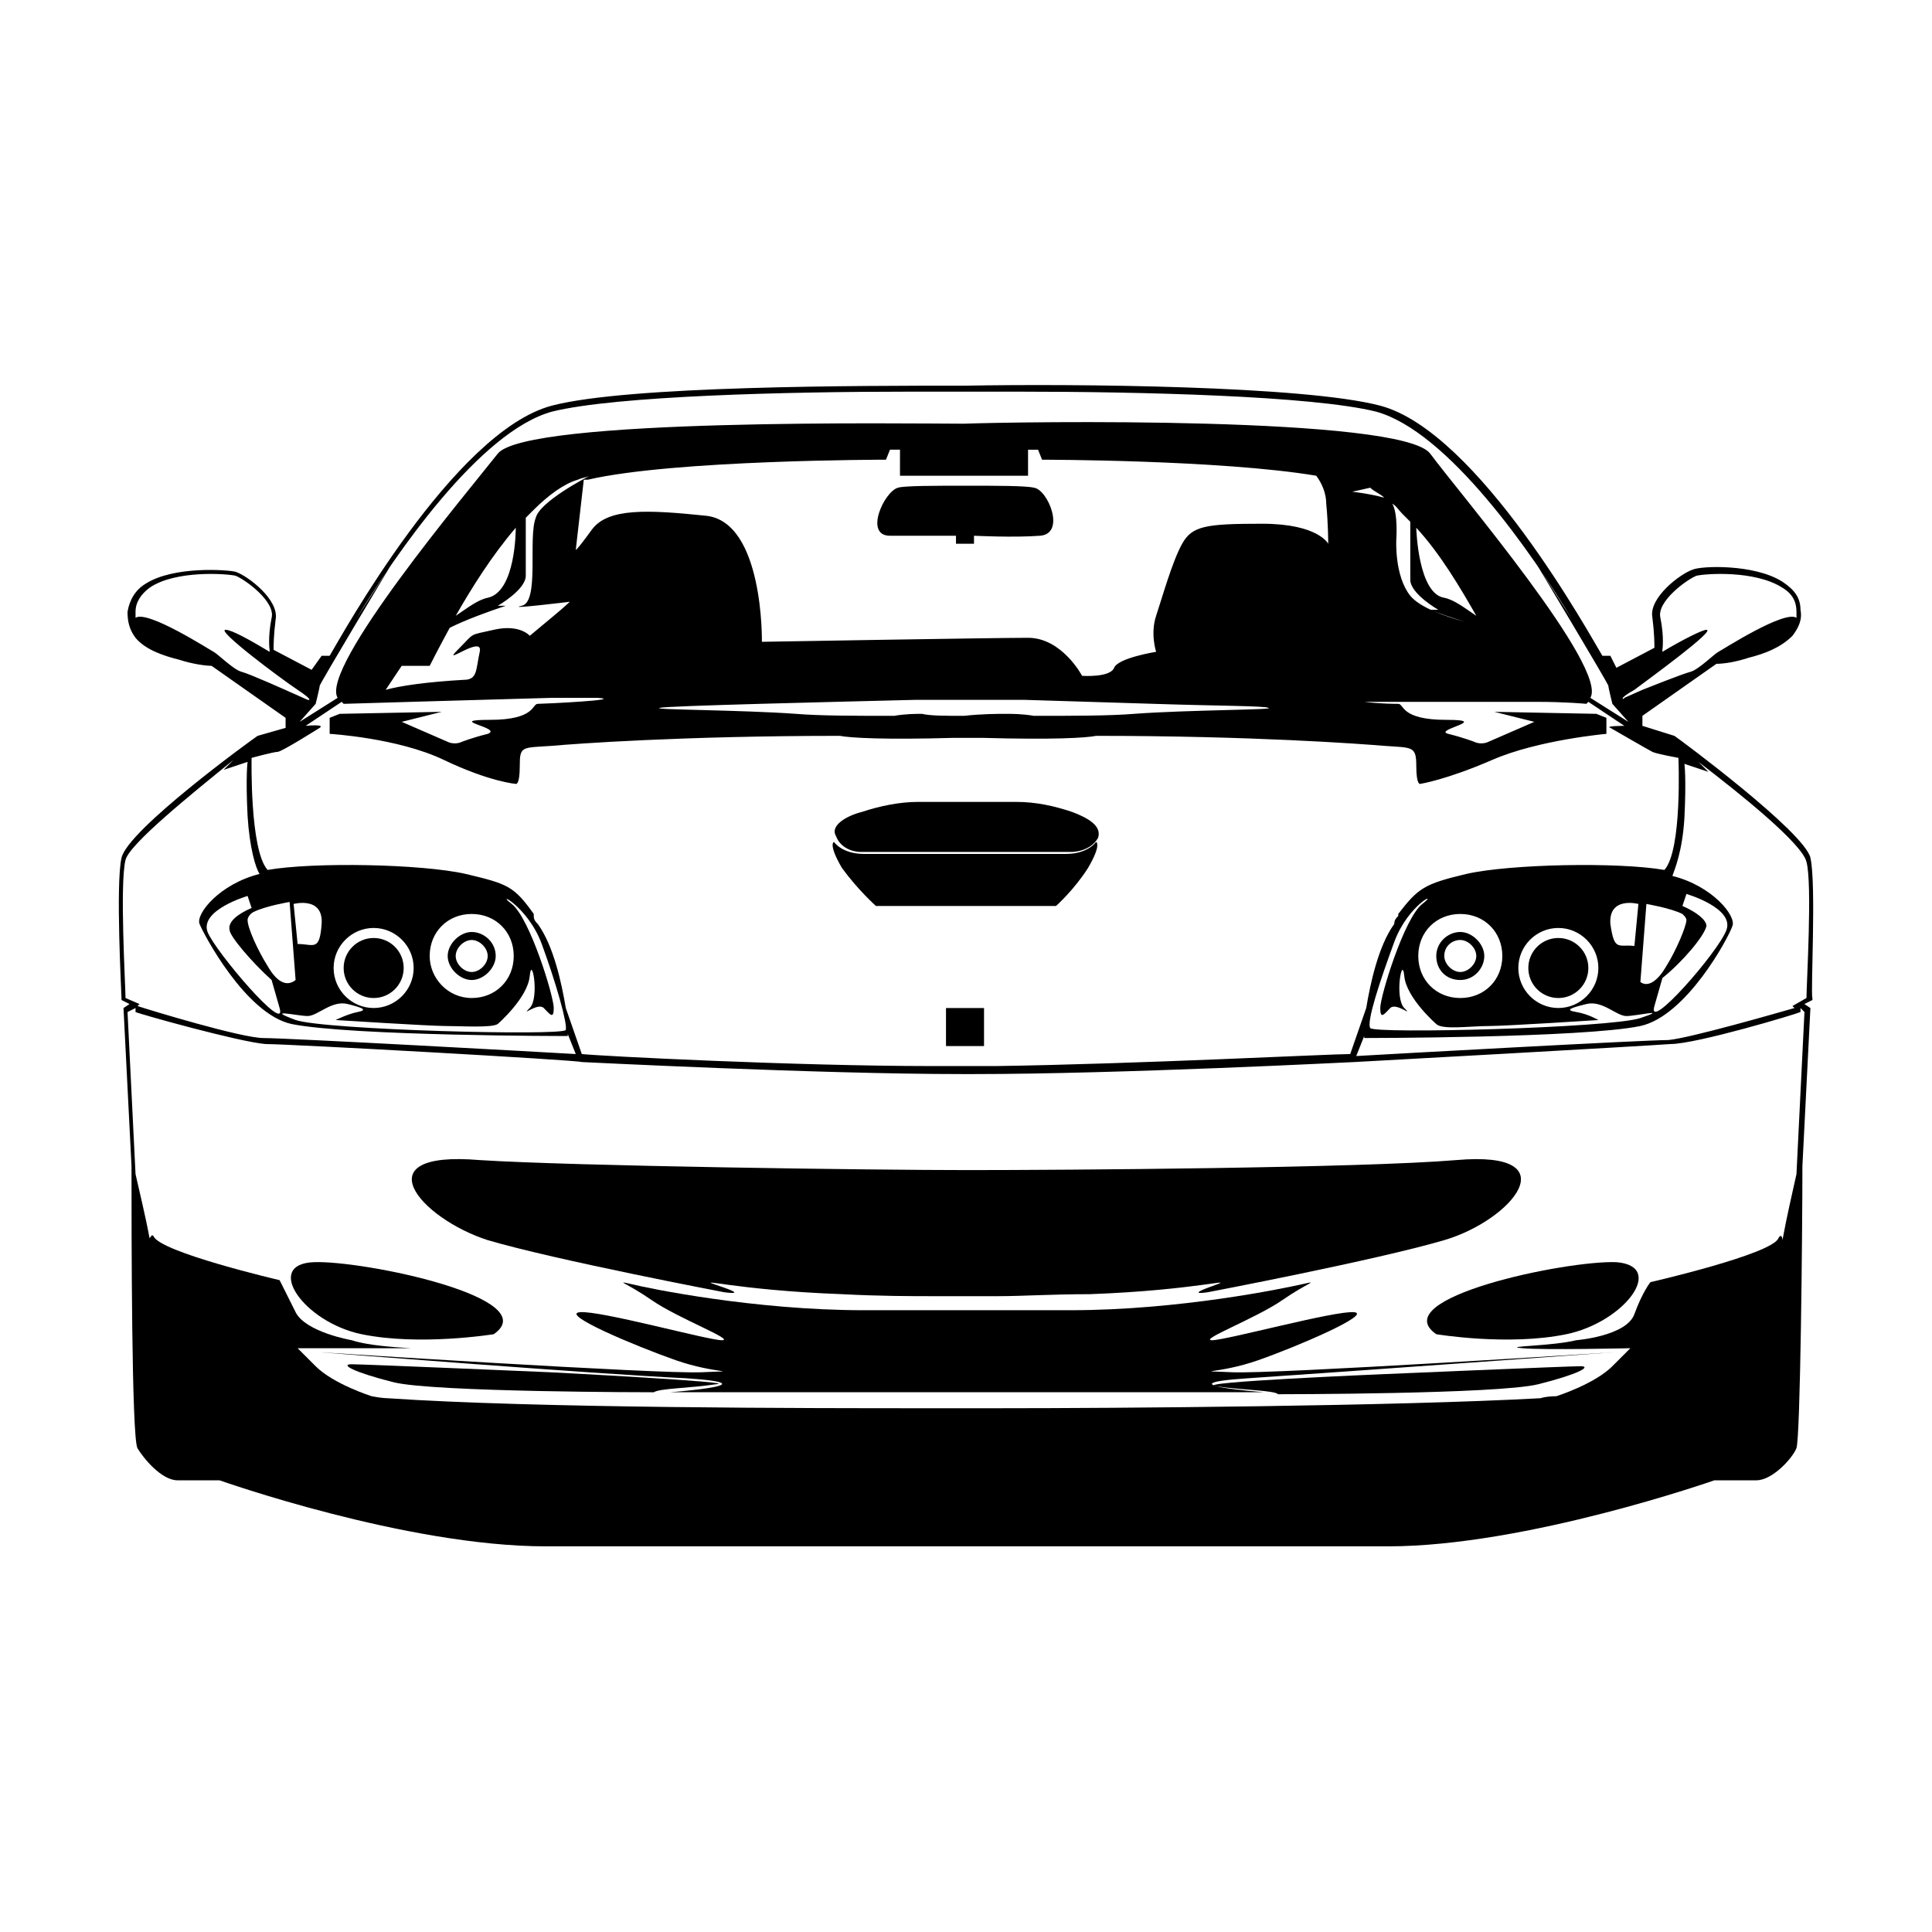
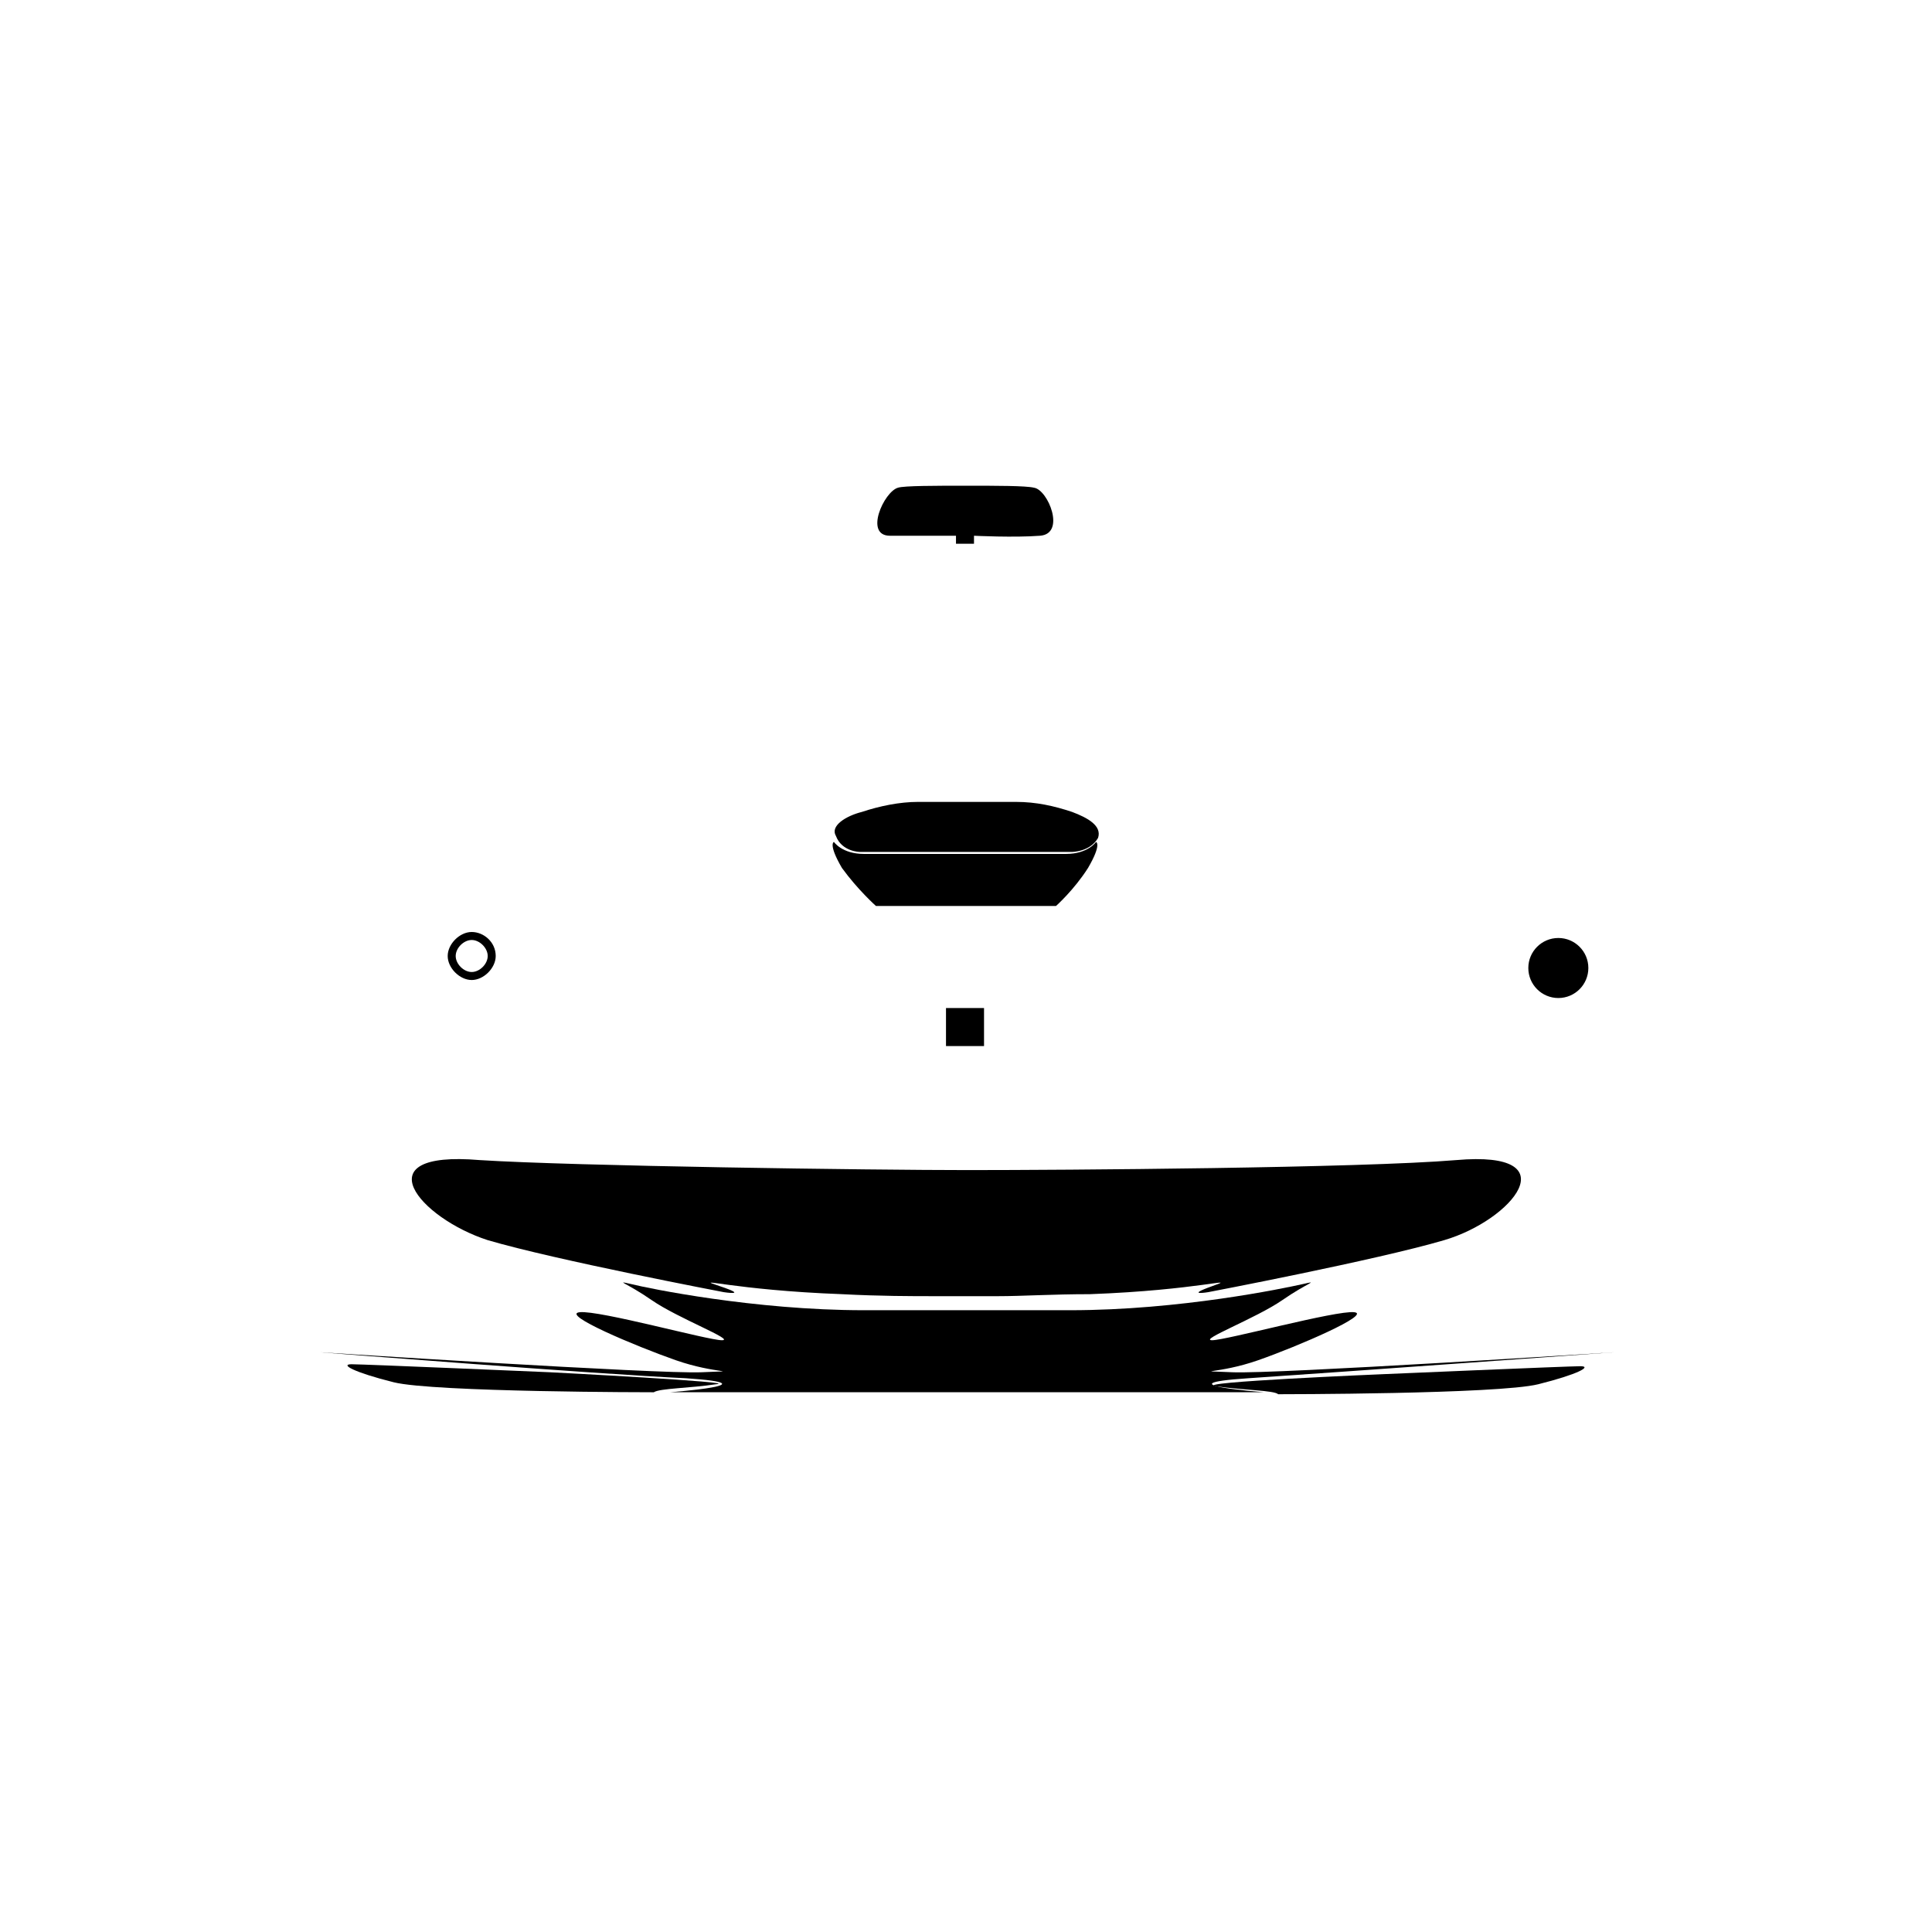
<svg xmlns="http://www.w3.org/2000/svg" fill="#000000" width="800px" height="800px" version="1.1" viewBox="144 144 512 512">
  <g>
    <path d="m371.89 369.77h56.211s4.773 0 6.894-3.711c1.062-3.184-2.652-5.305-6.894-6.894-4.773-1.59-9.547-2.652-14.848-2.652h-25.984c-4.773 0-10.078 1.062-14.848 2.652-4.242 1.059-8.484 3.711-6.894 6.363 1.59 4.242 6.363 4.242 6.363 4.242z" />
    <path d="m273.25 472.65c18.031 5.305 62.578 13.789 62.578 13.789s6.894 1.062-1.062-1.59c-7.953-2.652 3.711 1.062 32.352 2.121 10.078 0.531 18.562 0.531 24.395 0.531h8.484 8.484c6.363 0 14.32-0.531 24.395-0.531 28.637-1.062 39.773-4.773 32.352-2.121-7.426 2.652-1.062 1.59-1.062 1.59s44.547-8.484 62.578-13.789c18.031-5.305 33.41-23.863 3.184-21.215-25.457 2.121-103.95 2.652-129.4 2.652-25.457 0-104.47-1.062-129.4-2.652-31.289-2.648-15.91 15.383 2.121 21.215z" />
    <path d="m289.69 507.66s-49.32-2.121-52.504-2.121 0.531 2.121 11.137 4.773 68.941 2.652 68.941 2.652c1.59-1.062 9.547-1.062 16.441-2.121 7.426-0.535-44.016-3.184-44.016-3.184z" />
-     <path d="m274.84 497.58c13.789-9.547-34.473-19.621-47.73-19.09s-2.652 15.91 12.727 19.09c15.383 3.184 35.004 0 35.004 0z" />
    <path d="m376.13 384.09h47.73s4.773-4.242 8.484-10.078c3.711-6.363 2.121-6.894 2.121-6.894s-2.121 3.184-7.953 3.184h-19.621-14.32-19.621c-5.832 0-7.953-3.184-7.953-3.184s-1.59 0.531 2.121 6.894c4.238 5.836 9.012 10.078 9.012 10.078z" />
    <path d="m275.37 397.35c0-3.711-3.184-6.363-6.363-6.363-3.184 0-6.363 3.184-6.363 6.363 0 3.184 3.184 6.363 6.363 6.363 3.184 0 6.363-3.184 6.363-6.363zm-10.605 0c0-2.121 2.121-4.242 4.242-4.242 2.121 0 4.242 2.121 4.242 4.242s-2.121 4.242-4.242 4.242c-2.121 0-4.242-2.121-4.242-4.242z" />
-     <path d="m250.98 400.53c0 4.394-3.562 7.957-7.953 7.957-4.394 0-7.957-3.562-7.957-7.957 0-4.391 3.562-7.953 7.957-7.953 4.391 0 7.953 3.562 7.953 7.953" />
    <path d="m470.53 507.66c-11.137-0.531-3.711 0.531 6.894-3.184 10.605-3.711 30.23-12.199 25.457-12.727-4.773-0.531-33.941 7.426-37.652 7.426-3.711 0 11.668-5.832 18.562-10.605 6.894-4.773 10.078-5.305 5.305-4.242-4.773 1.062-32.352 6.894-61.52 6.894h-19.09-16.441-19.09c-29.168 0-57.273-5.832-61.52-6.894-4.773-1.062-1.59-0.531 5.305 4.242 6.894 4.773 22.273 10.605 18.562 10.605-3.711 0-32.352-7.953-37.652-7.426-5.305 0.531 14.848 9.016 25.457 12.727 10.605 3.711 18.031 2.652 6.894 3.184-11.137 0.531-101.29-5.305-101.29-5.305s73.715 5.832 97.051 6.894c23.863 1.59-4.242 3.711-4.242 3.711h157.51s-28.105-2.121-4.242-3.711c23.863-1.59 97.051-6.894 97.051-6.894-0.016 0-90.172 5.832-101.31 5.305z" />
    <path d="m562.81 506.06c-3.184 0-52.504 2.121-52.504 2.121s-50.91 2.121-44.016 3.184c6.894 1.062 15.379 1.062 16.441 2.121 0 0 58.336 0 68.941-2.652 10.605-2.652 14.32-4.773 11.137-4.773z" />
-     <path d="m572.36 478.49c-13.258-0.531-61.52 9.547-47.73 19.09 0 0 19.09 3.184 34.473 0 15.379-3.18 26.516-18.031 13.258-19.09z" />
-     <path d="m623.8 371.36c-1.59-6.894-34.473-31.289-36.062-32.352l-8.484-2.652v-2.652l19.621-13.789c2.121 0 5.305-0.531 8.484-1.59 4.242-1.062 8.484-2.652 11.668-5.832 1.59-2.121 2.652-4.242 2.121-6.894 0-3.184-1.59-5.305-4.773-7.426-7.426-4.773-21.742-4.242-23.863-3.184-3.184 1.062-11.668 7.426-10.605 12.727 0.531 4.242 0.531 6.894 0.531 7.953l-10.078 5.305-1.594-3.176h-2.121c-3.184-5.305-32.879-59.398-58.867-66.289-20.152-5.305-81.141-5.832-109.78-5.305-28.637 0-89.625 0-109.78 5.305-25.984 6.894-55.684 60.988-58.863 66.289h-2.121l-2.652 3.711-10.078-5.305c0-1.062 0-3.711 0.531-7.953 1.062-5.305-7.426-11.668-10.605-12.727-2.121-0.531-16.441-1.59-23.863 3.184-2.652 1.59-4.242 4.242-4.773 7.426 0 2.652 0.531 4.773 2.121 6.894 2.652 3.184 7.426 4.773 11.668 5.832 3.184 1.062 6.894 1.59 8.484 1.59l19.621 13.789v2.652l-7.426 2.121c-1.59 1.062-34.473 24.926-36.062 32.352-1.59 6.894 0 36.062 0 37.121v0.531l2.121 1.062-1.59 1.062 2.121 41.895c0 16.969 0 72.125 1.59 74.777s6.363 8.484 10.605 8.484h11.137s49.32 17.5 86.441 17.5h103.41 16.441 103.41c36.594 0 86.441-17.5 86.441-17.5h11.137c4.242 0 9.547-5.832 10.605-8.484 1.062-2.652 1.59-57.273 1.59-74.777l2.121-41.895-1.59-1.062 2.121-1.062v-0.531c-0.523-1.062 1.066-30.23-0.523-37.125zm-46.668-44.547c4.242-3.184 21.742-15.91 19.09-15.91-1.062 0-6.363 2.652-11.668 5.832v-0.531s0.531-3.184-0.531-8.484c-1.062-4.242 6.894-10.078 9.547-11.137 2.121-0.531 15.379-1.59 22.805 3.184 2.652 1.59 3.711 3.711 3.711 6.363v1.59c-3.184-2.121-19.621 8.484-20.684 9.016s-5.305 4.773-7.426 5.305-12.727 4.773-12.727 4.773l-4.773 2.121c0.004 0.531-2.117 0.531 2.656-2.121zm-349.48 3.715s1.062-4.242 1.062-4.773 19.09-32.352 19.09-32.352l-9.547 14.848c10.605-17.5 32.879-49.852 51.973-55.152 16.969-4.242 63.109-5.305 94.398-5.305h14.848 14.848c31.289 0 77.426 1.062 94.398 5.305 19.09 5.305 41.367 37.652 51.973 55.152l-9.547-14.848s19.09 31.82 19.09 32.352 1.062 4.773 1.062 4.773l4.242 4.773-10.078-6.363c4.773-7.953-35-54.625-42.426-64.699-7.426-10.078-109.78-8.484-123.57-7.953-13.789 0-116.14-1.59-123.57 7.953-7.953 10.078-47.199 56.746-42.426 64.699l-10.078 6.363zm326.68-2.652s-0.531 0 0 0l-1.59-2.652zm-41.367-50.383c1.062 0.531 1.59 1.59 2.652 2.652l2.125 2.125v15.379c0 3.711 7.426 7.953 7.426 7.953h-2.121c2.652 1.062 5.832 2.121 9.016 3.184-5.305-1.59-11.668-3.711-14.32-6.894-4.242-5.305-3.711-14.848-3.711-14.848-0.004-0.004 0.527-6.898-1.066-9.551zm13.789 24.926c-6.894-1.062-7.426-18.031-7.426-18.562 6.363 6.894 11.668 15.91 15.91 23.336-3.18-2.121-5.832-4.242-8.484-4.773zm-15.91-26.516c-3.711-1.062-8.484-1.59-8.484-1.59l4.773-1.062c1.059 1.062 2.652 1.59 3.711 2.652zm-14.848 12.199s-2.652-5.305-17.5-5.305c-14.848 0-18.562 0.531-21.215 5.305-2.652 4.773-5.305 14.32-6.894 19.09-1.59 4.773 0 9.547 0 9.547s-10.078 1.59-11.137 4.242c-1.062 2.652-8.484 2.121-8.484 2.121s-5.305-10.078-14.32-10.078-70.535 1.062-70.535 1.062 0.531-31.82-14.848-33.41c-15.379-1.59-25.984-2.121-30.23 3.711-4.242 5.832-4.242 5.305-4.242 5.305l2.121-18.562h1.062c22.805-5.305 79.02-5.305 79.02-5.305l1.062-2.652h2.652l-0.004 6.898h33.941v-6.894h2.652l1.062 2.652s47.199 0 72.656 4.242c1.59 2.121 2.652 4.773 2.652 7.426 0.527 5.301 0.527 10.605 0.527 10.605zm-51.441 45.074c-6.363 0.531-16.441 0.531-26.516 0.531-3.184-0.531-5.832-0.531-7.426-0.531-2.121 0-6.363 0-11.137 0.531-4.773 0-9.016 0-11.137-0.531-1.59 0-4.242 0-7.426 0.531-10.078 0-19.621 0-25.984-0.531-14.848-1.062-38.715-1.062-36.062-1.59 1.59-0.531 46.668-1.59 67.883-2.121h28.637l34.473 1.062c15.91 0.531 29.699 0.531 30.23 1.062 2.648 0.527-21.219 0.527-35.535 1.586zm-162.28-28.637c-4.773 1.062 12.727-1.062 12.727-1.062s-1.062 1.062-4.242 3.711c-3.184 2.652-6.363 5.305-6.363 5.305s-2.652-3.184-9.547-1.59c-6.894 1.59-4.773 0.531-9.547 5.305-4.773 4.773 6.894-4.242 5.832 0.531-1.062 4.773-0.531 7.426-4.242 7.426-9.547 0.531-16.969 1.59-20.684 2.652l4.242-6.363h7.426s2.121-4.242 5.305-10.078c4.242-2.121 10.078-4.242 14.848-5.832h-2.121s7.426-4.242 7.426-7.953v-15.379l2.125-2.125c3.711-3.711 7.953-6.894 11.668-7.953 1.062-0.531 2.121-0.531 3.184-1.062-1.062 0.531-13.258 6.894-14.32 11.137-2.125 5.301 1.059 22.273-3.715 23.332zm-17.5 2.652c4.242-7.426 9.547-15.91 15.91-23.336 0 0.531 0 16.969-7.426 18.562-2.652 0.531-5.301 2.652-8.484 4.773zm-56.746 14.848c-2.121-0.531-6.363-4.773-7.426-5.305s-17.5-11.137-20.684-9.016v-1.59c0-2.652 1.59-4.773 3.711-6.363 6.894-4.773 20.684-3.711 22.805-3.184 2.652 1.062 10.605 6.894 9.547 11.137-1.062 5.305-0.531 8.484-0.531 8.484v0.531c-5.305-3.184-10.078-5.832-11.668-5.832-2.652 0 14.32 12.727 19.09 15.91 4.773 3.184 2.652 2.652 2.652 2.652l-4.773-2.121c0.008 0-10.602-4.773-12.723-5.305zm2.652 22.805s5.832-1.59 6.894-1.59 11.137-6.363 11.137-6.363c1.59-1.062-3.711-0.531-3.711-0.531l9.547-6.363 0.531 0.531s35.531-1.062 55.152-1.59h12.199c7.426 0.531-14.32 1.59-15.91 1.59-1.59 0-0.531 4.242-12.727 4.242-12.199 0 3.711 2.121-0.531 3.711-4.242 1.062-6.894 2.121-6.894 2.121-1.062 0.531-2.652 0.531-3.711 0l-12.199-5.305 10.605-2.652-27.047 0.531-2.652 1.062v4.242s18.031 1.062 30.23 6.894c12.199 5.832 19.09 6.363 19.09 6.363s1.062 0.531 1.062-4.773c0-5.305 0.531-4.773 8.484-5.305 5.832-0.531 34.473-2.652 76.367-2.652 2.652 0.531 11.668 1.062 30.23 0.531h3.711 3.711c19.09 0.531 27.578 0 30.23-0.531 41.367 0 70.004 2.121 76.367 2.652 7.426 0.531 8.484 0 8.484 5.305 0 5.305 1.062 4.773 1.062 4.773s6.894-1.062 19.09-6.363c12.199-5.305 30.23-6.894 30.23-6.894v-4.242l-2.652-1.062-27.047-0.531 10.605 2.652-12.199 5.305c-1.062 0.531-2.652 0.531-3.711 0 0 0-2.652-1.062-6.894-2.121-4.242-1.062 11.668-3.711-0.531-3.711-12.199 0-11.137-4.242-12.727-4.242-0.531 0-4.773 0-9.016-0.531h45.605c7.953 0 13.258 0.531 13.258 0.531l0.531-0.531 9.547 6.363s-5.305 0-3.711 0.531c0 0 10.078 5.832 11.137 6.363 1.062 0.531 6.894 1.59 6.894 1.59s1.062 24.395-3.711 29.699c-12.199-2.121-40.836-1.59-52.504 1.062-11.137 2.652-12.727 3.711-18.031 10.605v0.531c-0.531 0.531-1.062 1.062-1.062 2.121-4.242 5.832-6.363 15.91-7.426 22.273l-4.242 12.199c-5.305 0-56.746 2.652-93.867 3.184h-8.484-8.484c-36.062-0.004-88.035-2.656-92.809-3.188l-4.242-12.199c-1.062-6.363-3.184-16.441-7.426-22.273-0.531-0.531-1.062-1.062-1.062-2.121v-0.531c-5.305-7.426-6.894-7.953-18.031-10.605-11.668-2.652-40.305-3.184-52.504-1.062-4.769-5.301-4.238-29.695-4.238-29.695zm379.18 39.246 1.062-3.184s12.727 3.711 10.605 9.547c-2.121 5.832-21.215 27.578-19.09 20.152l2.121-7.426c5.305-4.242 11.137-11.137 11.668-13.789-0.004-1.59-2.656-3.711-6.367-5.301zm1.059 3.711c0 1.59-2.652 7.953-5.305 12.199-2.121 3.711-4.773 5.832-6.894 4.242l1.59-20.684s6.363 1.062 9.547 2.652c0.535 0.531 1.062 1.059 1.062 1.59zm-70-4.242c-4.773 3.711-11.137 24.395-11.137 27.578 0 3.184 1.062 1.59 2.652 0 1.59-1.59 6.363 2.652 3.711 0-2.652-2.652-0.531-14.32 0-8.484 0.531 5.832 8.484 12.727 8.484 12.727 1.59 1.59 9.016 0.531 13.789 0.531 4.773 0 29.168-1.59 29.168-1.59s-2.652-1.59-5.832-2.121c-3.184-0.531-1.59-1.062 2.652-2.121 4.242-1.062 7.953 3.184 10.605 3.184 2.652 0 11.668-2.121 3.711 0.531-7.953 2.652-70.535 4.242-71.594 2.652-1.062-1.59 2.652-12.727 6.363-22.805 3.711-10.082 12.199-13.793 7.426-10.082zm10.074 2.652c6.363 0 11.137 4.773 11.137 11.137 0 6.363-4.773 11.137-11.137 11.137s-11.137-4.773-11.137-11.137c0-6.363 4.773-11.137 11.137-11.137zm15.379 14.316c0-5.832 4.773-10.605 10.605-10.605 5.832 0 10.605 4.773 10.605 10.605 0 5.832-4.773 10.605-10.605 10.605-5.832 0.004-10.605-4.769-10.605-10.605zm24.395-11.664c-0.531-7.426 7.426-5.305 7.426-5.305l-1.062 11.137c-4.242-0.531-5.301 1.59-6.363-5.832zm-354.79 14.848 2.121 7.426c2.121 7.426-16.969-14.848-19.09-20.152-2.121-5.832 10.605-9.547 10.605-9.547l1.062 3.184c-3.711 1.59-6.363 3.711-5.832 5.832-0.004 1.59 5.828 8.484 11.133 13.258zm-1.062-3.711c-2.652-4.242-5.305-10.078-5.305-12.199 0-0.531 0.531-1.59 1.59-2.121 3.184-1.59 9.547-2.652 9.547-2.652l1.59 20.684c-2.648 2.121-5.301 0-7.422-3.711zm10.605 13.258c2.652 0 6.363-4.242 10.605-3.184 4.242 1.062 5.305 1.59 2.652 2.121s-5.832 2.121-5.832 2.121 24.926 1.59 29.168 1.59c4.242 0 12.199 0.531 13.789-0.531 0 0 7.953-6.894 8.484-12.727 0.531-5.832 2.652 5.832 0 8.484-2.652 2.652 2.121-1.59 3.711 0 1.59 1.59 2.652 3.184 2.652 0 0-3.184-6.363-23.863-11.137-27.578-4.773-3.711 4.242 0.531 7.953 10.605 3.711 10.078 6.894 21.215 6.363 22.805-1.062 1.59-63.641 0-71.594-2.652-8.48-3.176 0.535-1.055 3.184-1.055zm-3.711-29.699s7.953-2.121 7.426 5.305c-0.531 7.426-2.121 5.305-6.363 5.305zm10.605 16.969c0-5.832 4.773-10.605 10.605-10.605s10.605 4.773 10.605 10.605c0 5.832-4.773 10.605-10.605 10.605-5.832 0.004-10.605-4.769-10.605-10.605zm25.457-3.18c0-6.363 4.773-11.137 11.137-11.137 6.363 0 11.137 4.773 11.137 11.137 0 6.363-4.773 11.137-11.137 11.137-6.363 0-11.137-5.305-11.137-11.137zm-80.609 11.137c0-3.184-1.59-30.23 0-36.594 1.062-4.242 17.5-17.5 28.637-26.516l-2.652 2.652 6.363-2.121s-0.531 3.711 0 14.32c0.531 8.484 2.121 13.789 3.184 15.379-10.605 2.652-16.969 10.605-15.91 13.258 1.062 2.652 12.199 23.863 24.395 26.516 15.91 3.184 73.184 3.184 73.184 3.184v-0.531l2.121 5.305c-9.016-0.531-76.367-4.242-82.73-4.242-5.832 0-30.23-7.426-33.41-8.484l0.531-0.531zm444.94 3.711-2.121 42.957c-1.062 4.773-2.652 11.668-3.711 17.5 0-1.062-0.531-1.59-1.062-0.531-1.59 4.242-33.941 11.668-33.941 11.668s-2.121 2.652-4.242 8.484c-2.117 5.836-15.379 6.894-15.379 6.894-6.363 1.59-20.152 1.59-14.32 2.121s28.637 0 28.637 0l-4.773 4.773c-4.773 4.773-14.848 7.953-14.848 7.953-2.652 0-4.242 0.531-4.242 0.531-38.715 2.121-111.9 2.652-144.25 2.652h-8.484-8.484c-32.352 0-105.54 0-144.25-2.652 0 0-1.59 0-4.242-0.531 0 0-10.078-3.184-14.848-7.953-4.773-4.773-4.773-4.773-4.773-4.773h28.637c5.832 0-7.953 0-14.32-2.121 0 0-12.199-2.121-14.848-7.426l-4.242-8.484c0.004 0-31.816-7.422-33.406-11.664-0.531-0.531-0.531 0-1.062 0.531-1.059-5.836-2.652-12.199-3.711-16.973l-2.121-42.957 2.121-1.059v1.062c1.062 0.531 27.578 7.953 34.473 8.484 6.363 0 82.73 4.242 83.793 4.773 0.531 0 62.578 3.184 100.76 3.184h1.59 1.59c38.715 0 100.23-3.184 100.76-3.184s76.898-4.242 83.793-4.773c6.894 0 33.41-7.953 34.473-8.484v-1.062zm0.531-3.711-3.711 2.121 0.531 0.531c-3.711 1.062-27.578 7.953-33.41 8.484-6.363 0-73.715 3.711-82.73 4.242l2.121-5.305v0.531s57.805 0 73.184-3.184c12.199-2.652 23.336-23.336 24.395-26.516 1.062-2.652-5.305-10.605-15.91-13.258 0.531-1.59 2.652-6.363 3.184-15.379 0.531-10.605 0-14.32 0-14.32l6.363 2.121-2.652-2.652c11.137 8.484 27.578 21.742 28.637 26.516 1.594 5.836 0 32.352 0 36.066z" />
    <path d="m418.03 273.25c-2.121-0.531-10.078-0.531-18.031-0.531s-16.441 0-18.031 0.531c-3.711 1.062-9.016 12.727-2.121 12.727h17.5v2.121h4.773v-2.121s10.605 0.531 17.5 0c6.894-0.527 2.121-12.195-1.59-12.727z" />
-     <path d="m530.99 403.71c3.711 0 6.363-3.184 6.363-6.363 0-3.184-3.184-6.363-6.363-6.363-3.18 0-6.363 2.648-6.363 6.363 0 3.711 2.652 6.363 6.363 6.363zm0-10.605c2.121 0 4.242 2.121 4.242 4.242s-2.121 4.242-4.242 4.242c-2.121 0-4.242-2.121-4.242-4.242 0-2.652 2.121-4.242 4.242-4.242z" />
    <path d="m564.93 400.53c0 4.394-3.562 7.957-7.953 7.957-4.394 0-7.957-3.562-7.957-7.957 0-4.391 3.562-7.953 7.957-7.953 4.391 0 7.953 3.562 7.953 7.953" />
    <path d="m394.7 411.14h10.078v10.078h-10.078z" />
  </g>
</svg>